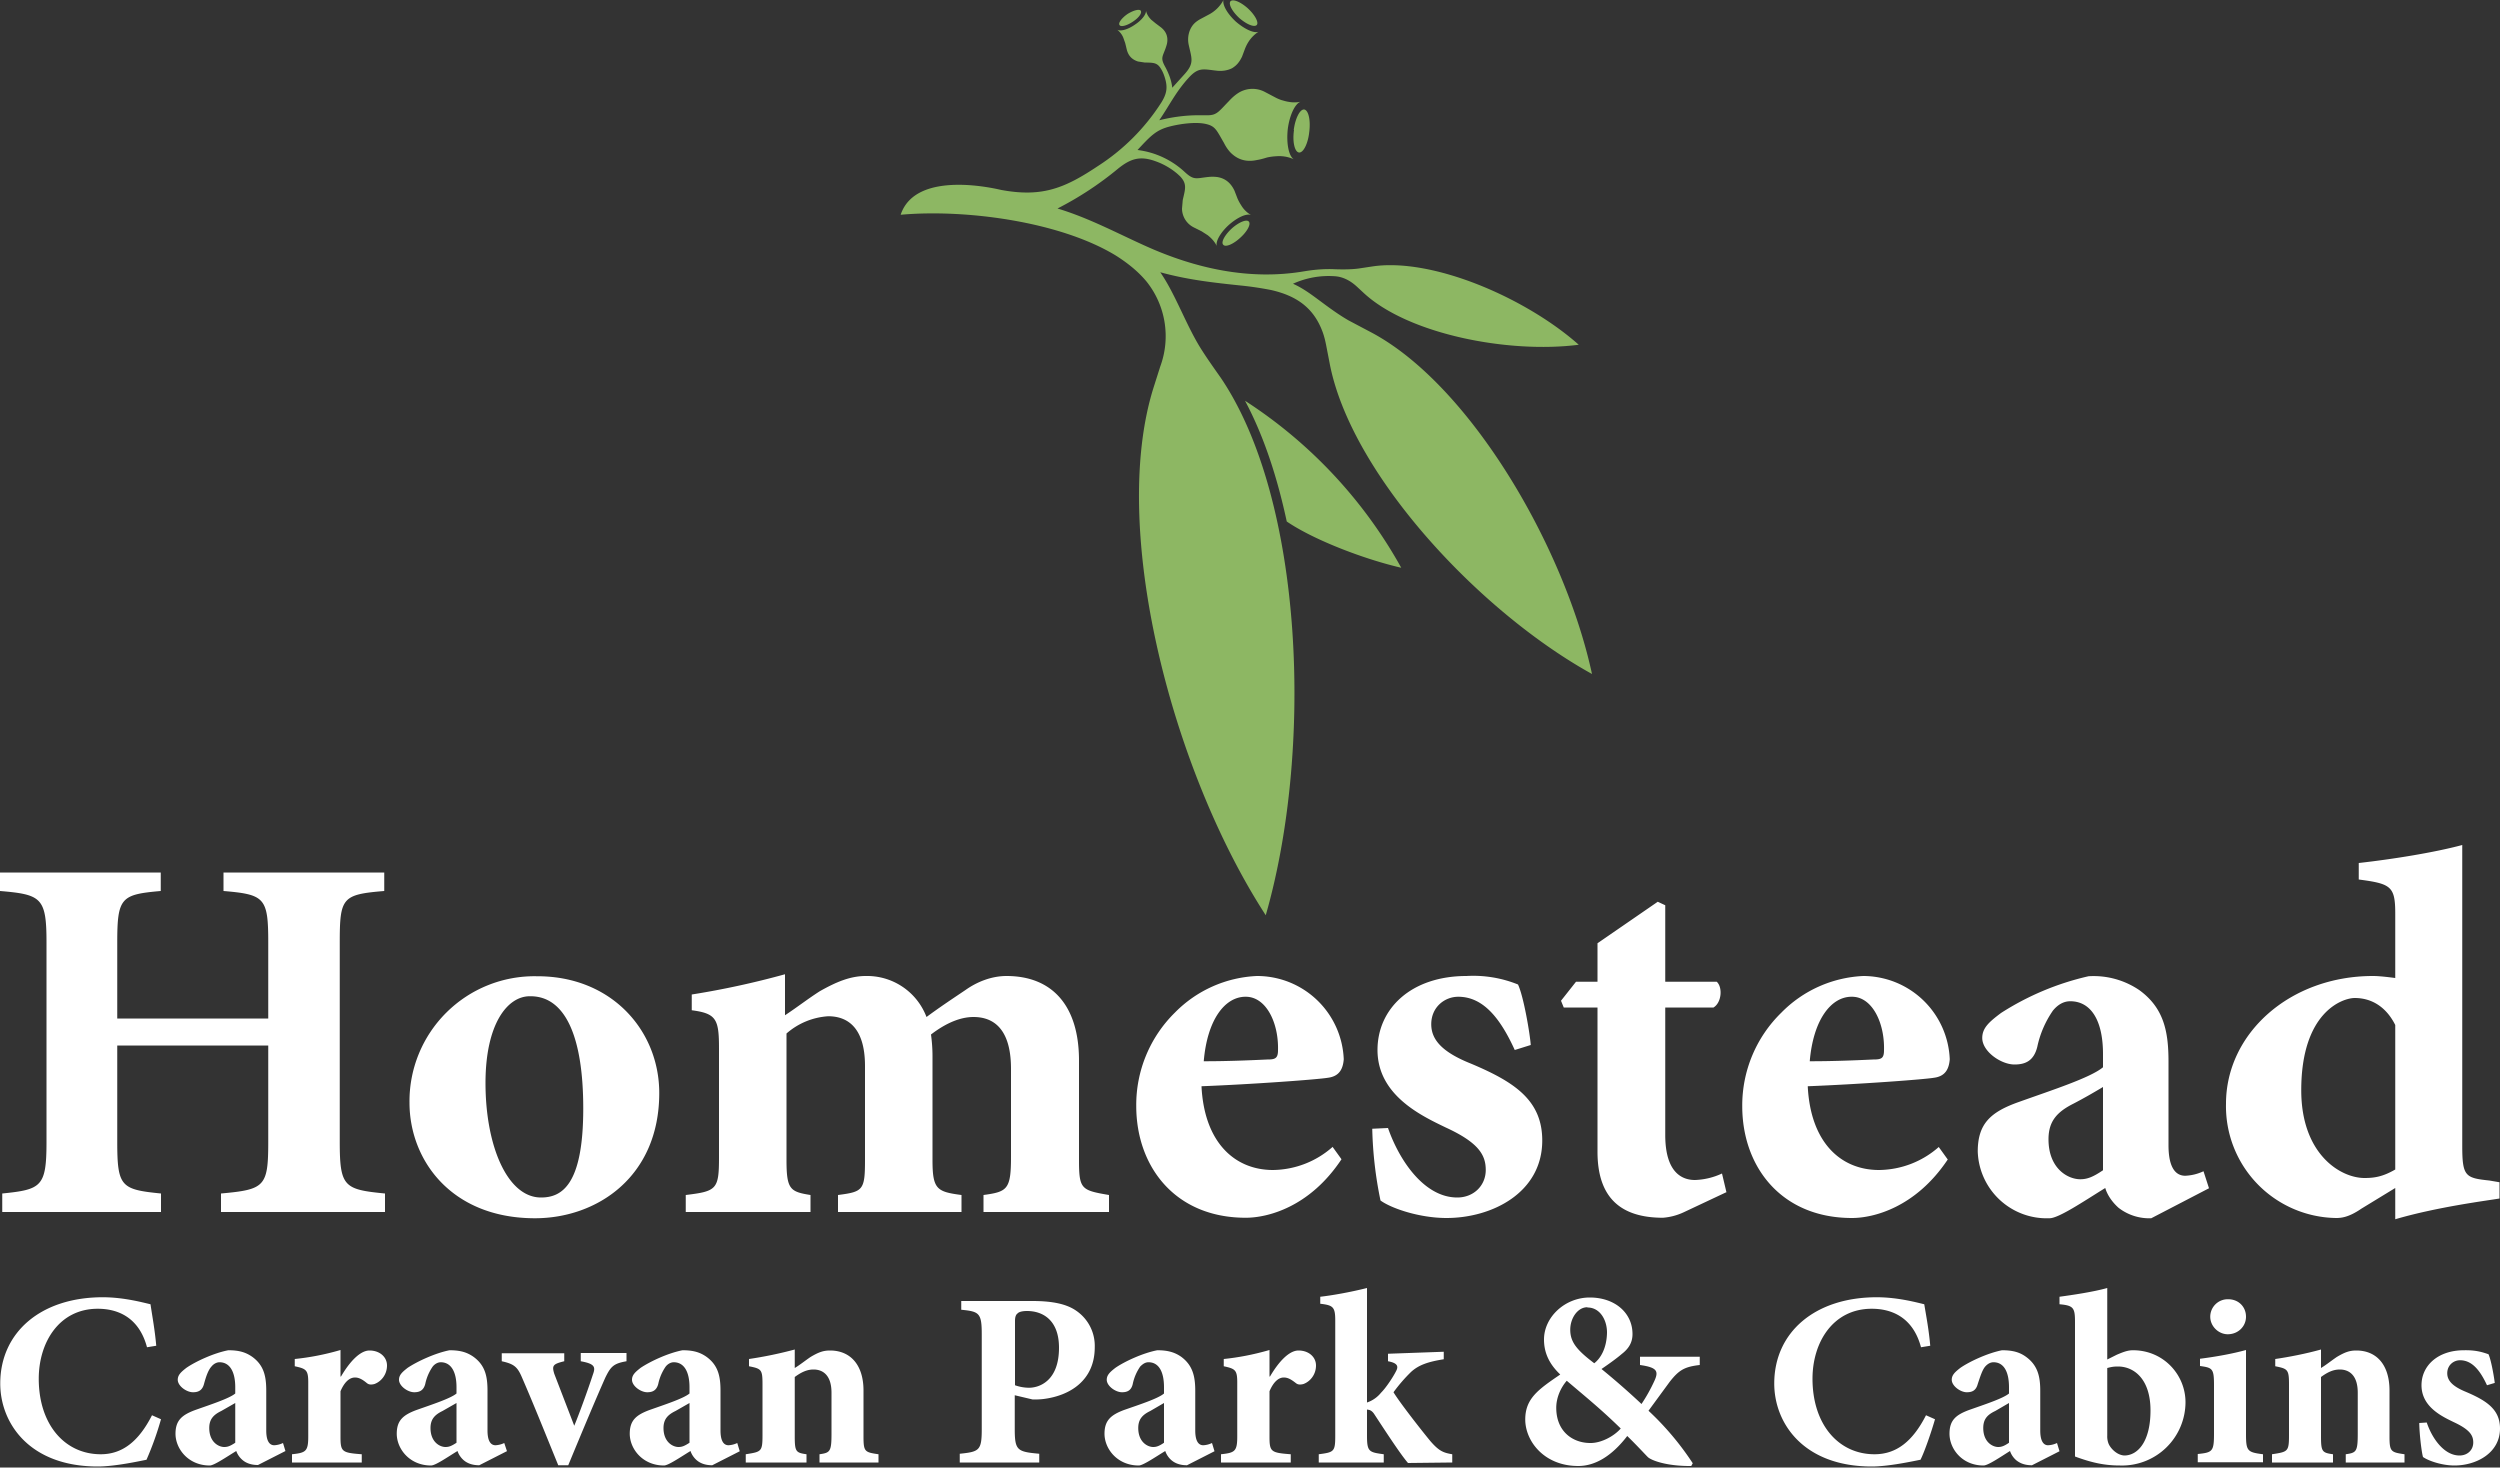
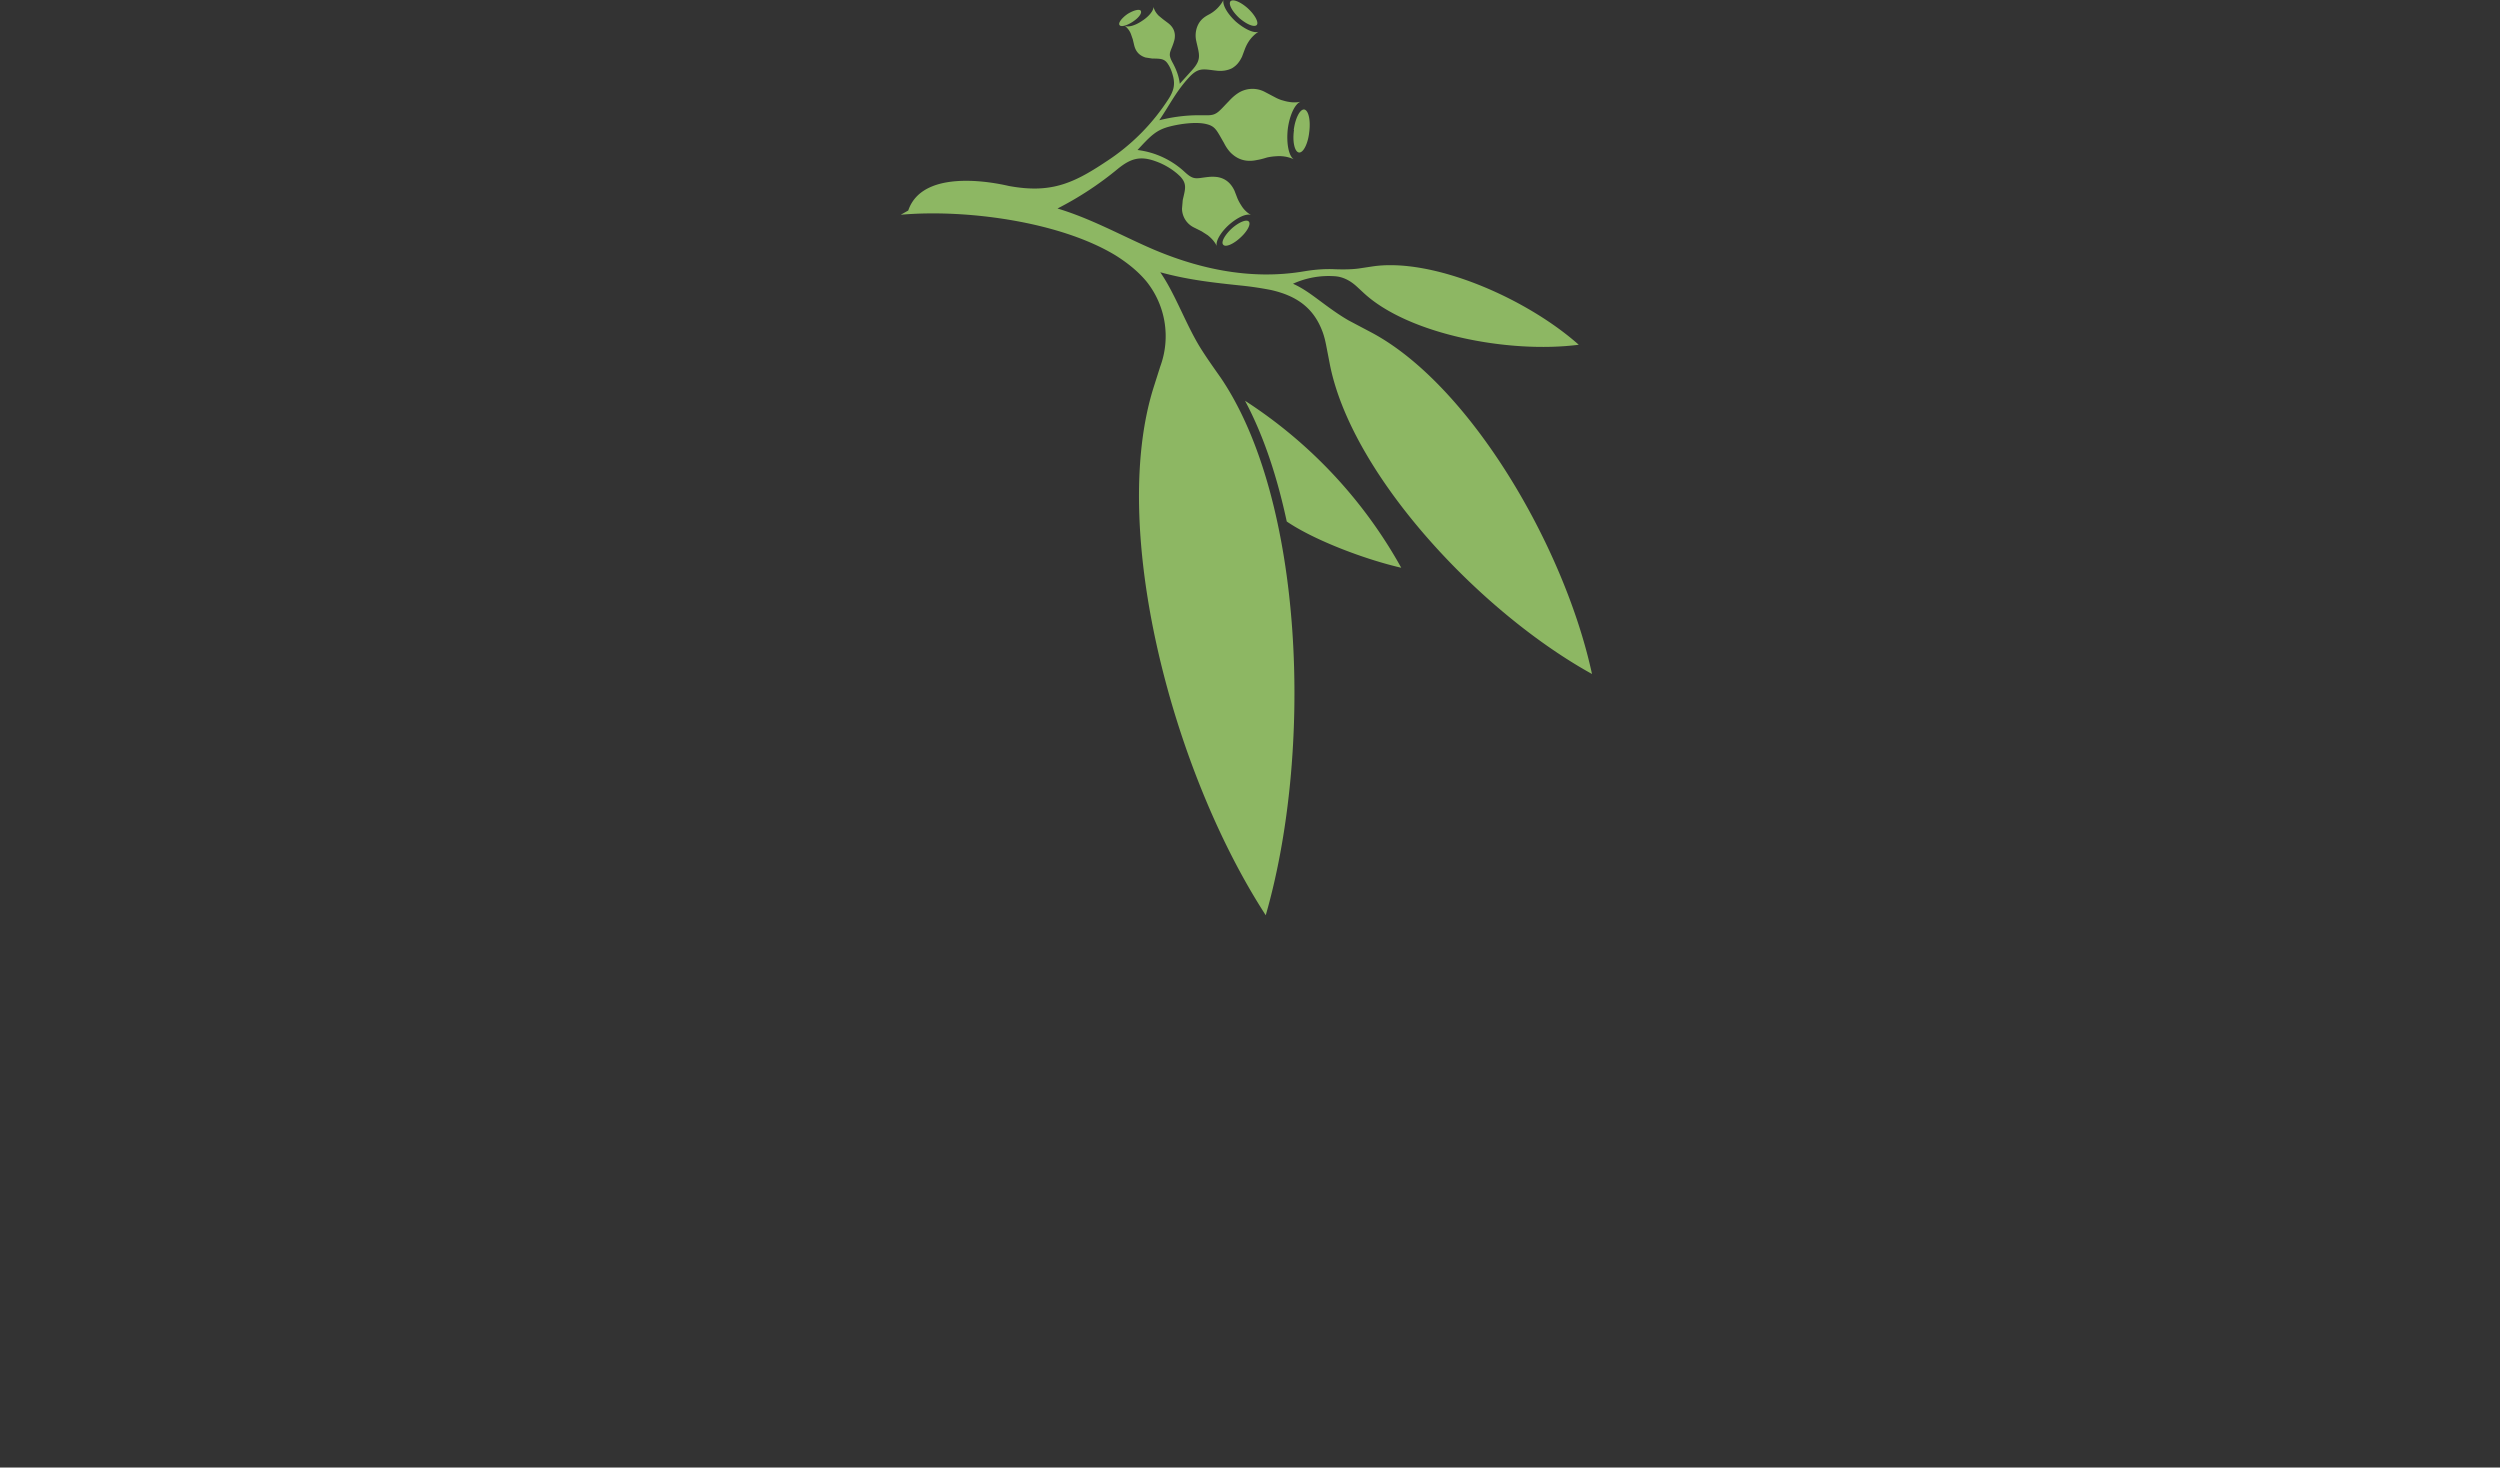
<svg xmlns="http://www.w3.org/2000/svg" viewBox="0 0 1000 587">
  <rect x="0" y="0" width="1000" height="587" fill="#333333" stroke="none" />
-   <path d="m770.4 566.1c-5.3 10.4-11.8 15.6-20.6 15.6-14.4 0-24.8-11.9-24.8-30.2 0-14.6 8.2-28 23.7-28 8 0 16.5 3.4 19.7 15.4l3.7-.6c-.6-6.6-1.5-11.2-2.4-16.6-2.6-.6-10.4-2.8-19-2.8-24.7 0-41 14-41 34.5 0 15.9 11.7 33.2 39 33.2 7 0 16.8-2.2 19.5-2.7 1.7-3.4 4.4-11.3 5.8-16.2zm-709.6 0c-5.3 10.4-11.8 15.6-20.5 15.6-14.4 0-24.8-11.9-24.8-30.2 0-14.6 8.2-28 23.6-28 8 0 16.5 3.4 19.7 15.4l3.7-.6c-.6-6.6-1.5-11.2-2.3-16.6-2.7-.6-10.5-2.8-19.1-2.8-24.7 0-41 14-41 34.5 0 15.9 11.7 33.2 39 33.2 7 0 16.9-2.2 19.5-2.7a125 125 0 0 0 5.8-16.2zm619.2-23.4h-24v3.3c7 1 7.6 2.5 5.6 6.7a65.7 65.7 0 0 1 -5 8.9 305.5 305.5 0 0 0 -16-14c3.2-2.2 6-4.2 8.1-6 2.7-2.1 4.3-4.5 4.3-8 0-8.4-7-14.6-17.1-14.6-10 0-18.3 7.9-18.3 16.8 0 5.8 2.5 10.2 6.5 14-8.8 6-14 9.6-14 18 0 8.6 7.5 18.6 21.2 18.6 6.6 0 13.3-3.8 19.6-12 3.9 3.8 6.9 7.1 8.2 8.4s7.4 3.7 17.4 3.6l.6-1.1a114 114 0 0 0 -17.7-21l8.5-11.6c3.7-4.7 5.9-6 12-6.7v-3.3zm-565.8 37.8-1-3.3a9 9 0 0 1 -3.5.9c-1.6 0-3.2-1.2-3.2-5.9v-15.9c0-5.7-.9-10.1-5.5-13.5-2.8-2-5.6-2.7-9.7-2.7-5.7 1.1-12.9 4.4-16.7 7-2.2 1.7-3.5 2.9-3.5 4.8 0 2.5 3.5 5 6.1 5 2.1 0 3.7-.7 4.4-3.3.8-3 1.7-5.6 3-7 .8-1 2-1.7 3.2-1.7 4 0 6.3 3.6 6.3 10v2.5c-2.4 2-9.8 4.4-16 6.6-5.4 2-7.9 4.2-7.9 9.5 0 6 5.1 12.7 13.7 12.7 1.7 0 6.5-3.3 10.6-5.8a8.4 8.4 0 0 0 2.5 3.6c1.4 1.2 3.4 2 6.2 2l11-5.6zm709.6 0-1-3.3a9 9 0 0 1 -3.6.9c-1.5 0-3.1-1.2-3.1-5.9v-15.9c0-5.7-1-10.1-5.6-13.5-2.7-2-5.6-2.7-9.7-2.7-5.6 1.1-12.8 4.4-16.6 7-2.2 1.7-3.5 2.9-3.5 4.8 0 2.5 3.5 5 6 5 2.2 0 3.7-.7 4.4-3.3 1-3 1.8-5.6 3-7 .9-1 2-1.7 3.3-1.7 4 0 6.2 3.6 6.2 10v2.5c-2.4 2-9.8 4.4-16 6.6-5.4 2-7.8 4.2-7.8 9.5 0 6 5 12.7 13.6 12.7 1.8 0 6.6-3.3 10.6-5.8a8.5 8.5 0 0 0 2.5 3.7c1.5 1.2 3.4 2 6.3 2zm-338 0-1-3.3a9 9 0 0 1 -3.5.9c-1.6 0-3.2-1.2-3.2-5.9v-15.9c0-5.7-1-10.1-5.5-13.5-2.8-2-5.7-2.7-9.7-2.7-5.7 1.1-12.9 4.4-16.7 7-2.2 1.7-3.5 2.9-3.5 4.8 0 2.5 3.5 5 6.1 5 2.1 0 3.7-.7 4.3-3.3a19 19 0 0 1 3-7c1-1 2-1.7 3.3-1.7 4 0 6.2 3.6 6.2 10v2.5c-2.3 2-9.7 4.4-16 6.6-5.3 2-7.8 4.2-7.8 9.5 0 6 5.1 12.7 13.7 12.7 1.7 0 6.5-3.3 10.6-5.8a8.4 8.4 0 0 0 2.5 3.7c1.4 1.2 3.4 2 6.2 2zm-283 0-1.1-3.3a9 9 0 0 1 -3.5.9c-1.6 0-3.2-1.2-3.2-5.9v-15.9c0-5.7-.9-10.1-5.5-13.5-2.8-2-5.6-2.7-9.7-2.7-5.6 1.1-12.8 4.4-16.7 7-2.2 1.7-3.5 2.9-3.5 4.8 0 2.5 3.5 5 6.1 5 2.1 0 3.7-.7 4.4-3.3a19 19 0 0 1 3-7c.8-1 2-1.7 3.2-1.7 4 0 6.3 3.6 6.3 10v2.5c-2.4 2-9.8 4.4-16 6.6-5.4 2-7.9 4.2-7.9 9.5 0 6 5.1 12.7 13.7 12.7 1.8 0 6.5-3.3 10.6-5.8a8.4 8.4 0 0 0 2.5 3.7c1.4 1.2 3.4 2 6.2 2l11-5.6zm93.1 0-1-3.3a9 9 0 0 1 -3.5.9c-1.6 0-3.2-1.2-3.2-5.9v-15.9c0-5.7-.9-10.1-5.5-13.5-2.8-2-5.6-2.7-9.7-2.7-5.7 1.1-12.8 4.4-16.7 7-2.2 1.7-3.5 2.9-3.5 4.8 0 2.5 3.5 5 6.1 5 2.1 0 3.7-.7 4.4-3.3a19 19 0 0 1 3-7c.8-1 2-1.7 3.2-1.7 4 0 6.3 3.6 6.3 10v2.5c-2.4 2-9.8 4.4-16 6.6-5.4 2-7.9 4.2-7.9 9.5 0 6 5.1 12.7 13.7 12.7 1.7 0 6.5-3.3 10.6-5.8a8.4 8.4 0 0 0 2.5 3.7c1.4 1.2 3.4 2 6.2 2zm547-36.7v-28.6c-5.7 1.6-14 2.8-19.1 3.5v3c5.6.5 6.2 1.4 6.2 7.1v53.8c7 2.6 12.1 3.6 18 3.6a25.4 25.4 0 0 0 26.2-25.3c0-11-8.8-20.8-21-20.8-2 0-3.7.6-6.5 1.8zm155 9.4c-.2-2-1.4-9.1-2.5-11.5-2.3-.8-5-1.7-9.8-1.6-10.5 0-17 6.2-17 14 0 8.8 8.5 12.6 13 14.8 6.4 3 7.7 5.3 7.7 8.1 0 3-2.3 5.2-5.5 5.2-6.2 0-11-6.9-13.1-13.2l-3 .2c.1 5.1 1 12 1.5 13.6 2.1 1.5 7.5 3.4 12.6 3.4 8.6 0 18.2-4.9 18.2-14.8 0-7.6-5.3-11.1-13.5-14.6-5.4-2.2-7.6-4.5-7.6-7.5 0-3.3 2.6-5.2 5.1-5.2 4.9 0 8.1 4.2 10.8 10l3-.9zm-747.3-12h-18.3v3.3c5.5 1 6 2.2 4.9 5.2-2.3 7-5.6 16-7.5 20.6l-8-20.8c-1-3.3-.5-3.9 4-5v-3.2h-25v3.2c5 1.1 6.3 2.3 8.1 6.5 4.9 11.3 9.4 22.6 14.5 35.1h4c6.2-15 11.2-26.9 14.8-35 2.2-4.5 3.3-5.7 8.5-6.6v-3.2zm330.3 43.8v-3.3c-3.6-.6-5.3-1.3-8.7-5.2-3-3.6-12.2-15.3-14.8-19.6a63 63 0 0 1 7.1-8.2c3-2.7 6.7-4 13-5v-3l-22.3.8v3c3.8.7 4.3 2 3.2 4-1 2-3.8 6.4-6 8.6a12.2 12.2 0 0 1 -5.6 3.9v-45.8c-7.2 1.8-14.3 3-18.7 3.5v2.8c5.2.6 6 1.3 6 6.8v46c0 6.4-.5 6.6-6.6 7.4v3.3h26v-3.3c-5.9-.8-6.7-1-6.7-7.4v-10.5l1 .2c.5.2 1.1.5 1.8 1.5 4.6 7 10.5 16.1 13.6 19.7zm-73.1-34.4v-10.6c-6.6 1.9-12.5 3-18.3 3.6v2.9c4.6 1 5.4 1.5 5.4 6.5v21.6c0 6-1 6.5-6.5 7.1v3.3h27.9v-3.3c-8-.6-8.5-1-8.5-7.1v-18.1c1.7-4 3.8-5.5 5.7-5.5 1.7 0 3 .8 4.8 2.2.7.6 1.6.8 3.1.4 2.7-1 5-3.8 5-7.4 0-3.4-2.9-6-7-6-3.6 0-7.7 4.1-11.4 10.4zm454 34.4v-3.3c-5.4-.8-6-1-6-7.1v-18.4c0-10.2-5.1-16-13.3-16-2.7 0-4.6.7-7.8 2.6-2.2 1.5-4.3 3.2-6.3 4.4v-7.4c-6.1 1.7-12.8 3-18.3 3.8v2.9c5 1 5.5 1.3 5.5 7.3v20.1c0 6.8-.4 6.8-6.8 7.8v3.3h24.4v-3.3c-4.3-.6-4.8-1-4.8-7.1v-23.8c2.7-2 5-3 7.5-3 3.6 0 7.2 2.1 7.2 9.3v16.4c0 7.2-.6 7.6-4.8 8.2v3.3h23.7zm-610.4 0v-3.3c-5.5-.8-6-1-6-7.1v-18.4c0-10.2-5.2-16-13.4-16-2.7 0-4.6.7-7.8 2.6-2.2 1.5-4.3 3.2-6.3 4.4v-7.4a161 161 0 0 1 -18.3 3.8v2.9c5 1 5.4 1.3 5.4 7.3v20.1c0 6.8-.4 6.8-6.7 7.8v3.3h24.3v-3.3c-4.2-.6-4.7-1-4.7-7.1v-23.8c2.7-2 5-3 7.5-3 3.6 0 7.2 2.1 7.2 9.3v16.4c0 7.2-.6 7.6-4.8 8.2v3.3zm33.1-64.6v3.5c7.2.7 8.2 1.3 8.2 9.8v38c0 8.5-1 9-8.8 9.8v3.5h31.8v-3.5c-8.8-.8-9.8-1.3-9.8-9.9v-13.5l7.2 1.7c1 0 2.7 0 4.3-.2 10.4-1.3 20.5-7.3 20.5-20.7a17 17 0 0 0 -7.4-14.6c-4-2.8-9.8-3.9-17.6-3.9zm-248.3 30.2v-10.6c-6.5 1.9-12.5 3-18.3 3.6v2.9c4.6 1 5.4 1.5 5.4 6.5v21.6c0 6-1 6.5-6.5 7.1v3.3h27.9v-3.3c-8-.6-8.5-1-8.5-7.1v-18.1c1.7-4 3.8-5.5 5.8-5.5 1.6 0 3 .8 4.7 2.2.7.6 1.6.8 3.1.4 2.7-1 5-3.8 5-7.4 0-3.4-2.9-6-7-6-3.6 0-7.7 4.1-11.4 10.4zm769 34.4v-3.3c-6.3-.8-6.8-1.3-6.8-8.2v-33.5c-5.4 1.5-12.1 2.7-18.4 3.5v2.9c5 .7 5.6 1 5.6 7.7v19.3c0 7.2-.6 7.6-6.5 8.2v3.3h26zm-62.3-37.8c1.6-.4 2.4-.6 4.3-.6 6.3 0 13 4.9 13 17.6 0 12.3-5 18-10.5 18-3.2-.2-5.7-3.2-6.3-4.8a8 8 0 0 1 -.5-3.2zm-39.3 29.9c-1.9 1.3-3 1.7-4.3 1.7-2.3 0-6-2-6-7.6 0-3.5 1.6-5.3 4.8-6.8l5.5-3.2zm-527.8 0c-2 1.3-3 1.7-4.4 1.7-2.3 0-6-2-6-7.6 0-3.5 1.7-5.3 4.8-6.8l5.6-3.2zm-93.2 0c-2 1.3-3 1.7-4.4 1.7-2.3 0-6-2-6-7.6 0-3.5 1.7-5.3 4.8-6.8l5.6-3.2zm283 0c-1.9 1.3-3 1.7-4.3 1.7-2.3 0-6-2-6-7.6 0-3.5 1.7-5.3 4.8-6.8l5.5-3.2zm-371.5 0c-2 1.3-3 1.7-4.4 1.7-2.3 0-6-2-6-7.6 0-3.5 1.7-5.3 4.8-6.8l5.6-3.2zm542 .1c-6.9 0-13.6-4.5-13.6-14.1 0-3.8 1.6-7.8 4.2-10.8 8.6 7.3 13.8 11.5 21.6 19.1-2.6 3-7.7 5.8-12 5.8h-.1zm-230.1-48.8c0-1.5.3-2.5 1-3 .5-.6 1.8-1 3.8-1 6.3 0 12.8 3.6 12.8 14.7 0 13.4-8 16-12 16a17 17 0 0 1 -5.6-1zm229-5.4c5 0 7.8 5 7.8 10-.1 6.2-2.5 10.3-5.1 12.3-7-5.3-9.6-8.5-9.6-13.4 0-4.7 3-9 6.8-9h.1zm256.1 10.7c4.2 0 7.3-3.2 7.3-7 0-4-3-7-7.1-7a7 7 0 0 0 -7.2 7c0 3.8 3.3 7 7 7zm108.7-60.8-4.1-.7c-9.6-1-10.8-1.7-10.8-13.9v-120.3c-11.1 3-28 5.7-41.4 7.2v6.6c12.9 1.7 14.6 2.7 14.6 13.7v25.7c-5.3-.7-7.6-.8-8.9-.8-33.3 0-58.8 23-58.8 51.1a44.7 44.7 0 0 0 44 45.7c2 0 5-.2 10.1-3.7l13.6-8.3v12.5c17-5 37.1-7.5 41.7-8.3v-6.6zm-785-82.4a50 50 0 0 0 -51 50.6c0 22.8 16.6 46.2 50.2 46.2 24.7 0 49.7-16.5 49.7-50.1 0-24.9-19-46.7-48.7-46.7h-.1zm668.8 84.8-2.2-6.8a19 19 0 0 1 -7.3 1.8c-3.3 0-6.7-2.4-6.7-12.2v-33.5c0-12.1-1.9-21.4-11.6-28.5a32.5 32.5 0 0 0 -20.4-5.6 110 110 0 0 0 -35 14.7c-4.8 3.6-7.5 6-7.5 10 0 5.4 7.5 10.6 12.9 10.6 4.4 0 7.7-1.5 9.1-7a40 40 0 0 1 6.3-14.6c1.9-2.3 4.2-3.7 6.9-3.7 8.3 0 13.1 7.7 13.1 21.1v5.3c-5 4.2-20.6 9.2-33.7 13.9-11.3 4-16.4 8.7-16.4 19.8a27.6 27.6 0 0 0 28.7 26.7c3.7 0 13.7-6.8 22.3-12.1.7 2.4 2.4 5.3 5.3 7.9a20 20 0 0 0 13.1 4.2zm-350.6-16.5a36.6 36.6 0 0 1 -23.8 9.2c-15.3 0-27.5-11-28.6-33.5 20.6-.8 46.4-2.7 50.6-3.4 4.6-.6 6-3.6 6.3-7.4a34.7 34.7 0 0 0 -34.6-33.3h-.1a49 49 0 0 0 -32.8 14.6 51.8 51.8 0 0 0 -15.5 37.4c0 24.2 15.5 44.7 43.8 44.7 8.6 0 25.5-4.1 38.3-23.4l-3.6-5zm242.5 0a36.6 36.6 0 0 1 -23.9 9.2c-15.3 0-27.4-11-28.5-33.5 20.5-.8 46.4-2.7 50.5-3.4 4.6-.6 6-3.6 6.3-7.4a34.7 34.7 0 0 0 -34.6-33.3 49 49 0 0 0 -32.8 14.7 51.8 51.8 0 0 0 -15.6 37.4c0 24.2 15.6 44.7 43.9 44.7 8.5 0 25.4-4.1 38.3-23.4zm-84.9 18.2-1.8-7.6a27.7 27.7 0 0 1 -10.8 2.6c-3.9 0-11.9-1.6-11.9-18v-51h19.3c3.3-2 3.7-8.1 1.3-10.3h-20.6v-30.6l-3-1.4-24.1 16.6v15.4h-8.6l-6 7.6 1.1 2.7h13.5v57.7c0 18.9 9.8 26.4 26.2 26.4a24 24 0 0 0 8.3-2.2l17-8zm-78.3-59c-.3-4.3-2.8-19.3-5.1-24.2a47.7 47.7 0 0 0 -20.6-3.4c-22.1 0-35.6 13-35.6 29.6 0 18.2 17.8 26.4 27.3 31 13.3 6.1 16 11.1 16 17 0 6.2-4.8 11-11.4 11-13.1 0-23.1-14.6-27.7-27.8l-6.3.3a157 157 0 0 0 3.3 28.7c4.4 3.2 15.7 7 26.4 7 18.2 0 38.3-10.1 38.3-31 0-16.1-11.1-23.4-28.4-30.7-11.3-4.5-16-9.4-16-15.8 0-6.9 5.4-11 10.8-11 10.2 0 17 9 22.6 21.3zm-458.6-69h-64.3v7.4c16.5 1.4 17.9 2.7 17.9 20.6v30.4h-60.4v-30.4c0-18 1.5-19.2 17.4-20.6v-7.4h-64.3v7.4c16.6 1.4 18.6 2.7 18.6 20.6v79.7c0 18-2 19.1-17.7 20.7v7.4h63.5v-7.4c-16-1.6-17.5-2.7-17.5-20.7v-38.5h60.4v38.5c0 18-1.4 19.1-18.9 20.7v7.4h65.6v-7.4c-16.4-1.6-18.1-2.7-18.1-20.7v-79.7c0-18 1-19.2 17.8-20.6zm289.9 135.8v-6.8c-11.1-1.9-12-2.3-12-14v-39.8c0-21.8-10.6-33.8-29-33.8-6.1 0-11.9 2.4-16.4 5.6-5.2 3.5-10.2 6.8-15.6 10.8a25.4 25.4 0 0 0 -24.3-16.4c-6.1 0-11.7 2.3-18.4 6.1-4.7 3-8.9 6.3-13.9 9.6v-16.4a337.4 337.4 0 0 1 -37.3 8.1v6.3c9.9 1.3 10.9 3.6 10.9 15.4v43.5c0 12.8-1 13.5-13.3 15v6.8h49.9v-6.8c-8.2-1.3-9.6-2.3-9.6-14v-50.6a28 28 0 0 1 16.7-6.9c7.7 0 14.7 4.5 14.7 19.9v37.6c0 12.1-.8 12.7-10.8 14v6.8h49.4v-6.8c-9.9-1.3-11.6-2.3-11.6-14v-41.6c0-3.3-.3-6.4-.6-8.6 7.3-5.6 13-7 17-7 6.3 0 15 2.9 15 20.7v35.3c0 13-1.5 13.9-11 15.2v6.8zm-231.4-86.3c13.7 0 21.1 15.7 21.1 44.9 0 30.8-8.7 35.6-16.9 35.6-13.4 0-22.2-20.5-22.2-45.8 0-23.7 8.8-34.7 17.7-34.7zm629 69.6c-4 2.7-6.3 3.6-9.1 3.6-4.9 0-12.7-4.2-12.7-16 0-7.3 3.5-11 10.1-14.3 4.4-2.3 8-4.4 11.7-6.6zm116.9-.3c-5 2.9-8.4 3.4-12.3 3.4-9.6 0-25.3-9.5-25.3-35.1 0-31.4 16.6-36.9 21.4-36.9 6.8 0 12.6 3.6 16.2 10.8zm-217.3-69.1c8.1 0 13.1 10.5 12.8 21.4 0 3.3-1.1 3.7-4.3 3.7-8.5.4-16.7.7-25.4.7 1.4-16.7 8.6-25.8 16.7-25.8zm-242.5 0c8.2 0 13.2 10.5 12.9 21.4 0 3.3-1.2 3.7-4.3 3.7-8.6.4-16.7.7-25.4.7 1.4-16.7 8.5-25.8 16.7-25.8z" fill="#fff" />
-   <path d="m360.3 85.9c25.6-2.3 63.5 2.6 86 16.3 4.6 2.9 8.9 6.3 12.3 10.4a35 35 0 0 1 5.5 34l-2.7 8.5c-17.7 56.5 7.3 153 44.9 211 19.1-66.4 15.2-166-18-215-3.1-4.4-5.5-7.8-7.4-10.8-6.2-9.5-10.6-22.5-16.8-31.4 11.3 3.1 21.6 4.2 33.1 5.4 3.8.4 7.6 1 11.2 1.7 9.7 2.2 16.8 6.7 20.5 16.4.7 1.8 1.2 3.8 1.6 5.9l1.3 6.7c8.2 44 59.3 99.3 105 124.6-11-51-49-116-88.6-136.8l-8.7-4.6c-3.5-2-7-4.5-10.5-7.1-3.8-2.8-7.5-5.7-11.8-7.6a34.5 34.5 0 0 1 16.8-3c3 .2 6 1.6 8.8 4.2l2.7 2.5c17.8 16.5 57.9 24.3 86 20.7-21.2-18.8-58.7-35-82.7-31.3l-5.3.8c-3 .4-6.3.4-9.5.3-3.8-.2-8 .1-12.2.8-22.1 3.8-44-1.2-64-10.3-11.5-5.2-22.5-11.1-34.8-14.8a132 132 0 0 0 24.3-16c5-4 8.8-5.2 15.2-2.8 3.6 1.3 7.1 3.5 9.6 6 2.8 3 2 5 1 9.4l-.3 3.5a8.5 8.5 0 0 0 4.8 7.5l3 1.5 2.5 1.6c1.5 1.2 2.8 2.6 3.6 4.3-.5-1.8 1.4-5.3 4.8-8.4 3.4-3 7-4.7 8.9-4-1.7-1-3-2.3-4-4a18 18 0 0 1 -1.4-2.6l-1.2-3.1c-1.4-3-3.6-5-7-5.5a16 16 0 0 0 -3.6 0c-4.7.5-5.6 1.4-9.2-1.9a33.8 33.8 0 0 0 -19-8.9c5.4-5.8 7.5-8.1 13.3-9.5 4-1 10.5-1.9 14.5-.8 3.4.9 3.9 2.5 6.8 7.5.7 1.4 1.5 2.6 2.5 3.7 3 3.1 6.6 4 10.7 3.1 1.3-.2 2.7-.6 4-1a22 22 0 0 1 3.7-.5c2.4-.2 4.8.2 7 1.2-2-1.3-3-6.3-2.4-12 .7-5.6 2.9-10.2 5.1-11-2.3.5-4.7.2-7-.5-1.2-.3-2.3-.8-3.4-1.4l-3.8-2a10.6 10.6 0 0 0 -11 .6c-1.2.8-2.3 1.8-3.4 3-4 4.1-4.8 5.6-8.2 5.7h-4c-5.2 0-10.5.7-15.7 2 4.1-6 6.6-11.3 11.6-16.8 4.1-4.6 6-3.6 11.6-3 2 .2 4.1-.1 5.9-1 2-1.2 3-2.6 4-4.6l1.2-3.2c1.1-2.8 2.8-5.1 5.4-6.8-1.8.7-5.5-1-9-4-3.5-3.2-5.5-6.8-5-8.7a14.1 14.1 0 0 1 -6.2 6l-3 1.6c-2 1.1-3.3 2.3-4.2 4.4a10 10 0 0 0 -.5 6c1.2 5.5 2.3 7.3-1.8 11.8l-4.8 5.3c-.3-3-1.5-6-3-8.7-1.7-3.2-.9-3.7.3-7 .3-.9.6-1.7.7-2.6.3-2.5-.7-4.5-2.7-6l-2-1.5-1.7-1.4c-1-1-1.8-2.2-2.1-3.6.1 1.4-1.7 3.8-4.5 5.6-2.9 2-5.7 2.7-7 2 1.1.9 2 2 2.5 3.4l.7 2 .6 2.5c.6 2.4 2 4 4.5 4.8l2.6.4c3.3.1 5-.1 6.5 2.4 1 1.5 1.6 3.4 2 5 .7 3.1.2 5.4-1.7 8.5a84 84 0 0 1 -25.4 25.5c-13.2 8.8-22.2 12.6-38.6 9.6-.3 0-34-8.8-40.3 9.8zm137.7 74.4a188.2 188.2 0 0 1 62.5 66.8c-14.4-3.3-34.8-11-45.8-18.5-3.7-17.2-9-33.9-16.7-48.3zm-5.3-68.9c2.8-2.5 5.9-3.8 6.8-2.8 1 1-.6 4-3.4 6.5-2.8 2.6-5.9 3.9-6.8 2.8-1-1 .6-3.9 3.4-6.5zm24.8-39.4c.6-4.7 2.5-8.4 4.2-8.2 1.7.3 2.6 4.3 2 9-.5 4.7-2.4 8.4-4.1 8.2s-2.7-4.2-2-9zm-64.4-43.3c-2.4 1.6-4.8 2.2-5.3 1.3-.6-.8.9-2.8 3.2-4.4 2.4-1.5 4.8-2.1 5.3-1.3.6 1-.9 2.9-3.2 4.4zm42.6-1.5c-2.9-2.7-4.4-5.6-3.5-6.7 1-1 4 .2 7 2.9 2.8 2.6 4.4 5.6 3.5 6.6-1 1-4-.2-7-2.8z" fill="#8db763" />
+   <path d="m360.3 85.9c25.6-2.3 63.5 2.6 86 16.3 4.6 2.9 8.9 6.3 12.3 10.4a35 35 0 0 1 5.5 34l-2.7 8.5c-17.7 56.5 7.3 153 44.9 211 19.1-66.4 15.2-166-18-215-3.1-4.4-5.5-7.8-7.4-10.8-6.2-9.5-10.6-22.5-16.8-31.4 11.3 3.1 21.6 4.2 33.1 5.4 3.8.4 7.6 1 11.2 1.7 9.7 2.2 16.8 6.7 20.5 16.4.7 1.8 1.2 3.8 1.6 5.9l1.3 6.7c8.2 44 59.3 99.3 105 124.6-11-51-49-116-88.6-136.8l-8.7-4.6c-3.5-2-7-4.5-10.5-7.1-3.8-2.8-7.5-5.7-11.8-7.6a34.5 34.5 0 0 1 16.8-3c3 .2 6 1.6 8.8 4.2l2.7 2.5c17.8 16.5 57.9 24.3 86 20.7-21.2-18.8-58.7-35-82.7-31.3l-5.3.8c-3 .4-6.3.4-9.5.3-3.8-.2-8 .1-12.2.8-22.1 3.8-44-1.2-64-10.3-11.5-5.2-22.5-11.1-34.8-14.8a132 132 0 0 0 24.3-16c5-4 8.8-5.2 15.2-2.8 3.6 1.3 7.1 3.5 9.6 6 2.8 3 2 5 1 9.4l-.3 3.5a8.5 8.5 0 0 0 4.8 7.5l3 1.5 2.5 1.6c1.5 1.2 2.8 2.6 3.6 4.3-.5-1.8 1.4-5.3 4.8-8.4 3.4-3 7-4.7 8.9-4-1.7-1-3-2.3-4-4a18 18 0 0 1 -1.4-2.6l-1.2-3.1c-1.4-3-3.6-5-7-5.5a16 16 0 0 0 -3.6 0c-4.7.5-5.6 1.4-9.2-1.9a33.8 33.8 0 0 0 -19-8.9c5.4-5.8 7.5-8.1 13.3-9.5 4-1 10.5-1.9 14.5-.8 3.4.9 3.9 2.5 6.8 7.5.7 1.4 1.5 2.6 2.5 3.7 3 3.1 6.6 4 10.7 3.1 1.3-.2 2.7-.6 4-1a22 22 0 0 1 3.7-.5c2.4-.2 4.8.2 7 1.2-2-1.3-3-6.3-2.4-12 .7-5.6 2.9-10.2 5.1-11-2.3.5-4.7.2-7-.5-1.2-.3-2.3-.8-3.4-1.4l-3.8-2a10.6 10.6 0 0 0 -11 .6c-1.2.8-2.3 1.8-3.4 3-4 4.1-4.8 5.6-8.2 5.7h-4c-5.2 0-10.5.7-15.7 2 4.1-6 6.6-11.3 11.6-16.8 4.1-4.6 6-3.6 11.6-3 2 .2 4.1-.1 5.9-1 2-1.2 3-2.6 4-4.6l1.2-3.2c1.1-2.8 2.8-5.1 5.4-6.8-1.8.7-5.5-1-9-4-3.5-3.2-5.5-6.8-5-8.7a14.1 14.1 0 0 1 -6.2 6c-2 1.1-3.3 2.3-4.2 4.4a10 10 0 0 0 -.5 6c1.2 5.5 2.3 7.3-1.8 11.8l-4.8 5.3c-.3-3-1.5-6-3-8.7-1.7-3.2-.9-3.7.3-7 .3-.9.6-1.7.7-2.6.3-2.5-.7-4.5-2.7-6l-2-1.5-1.7-1.4c-1-1-1.8-2.2-2.1-3.6.1 1.4-1.7 3.8-4.5 5.6-2.9 2-5.7 2.7-7 2 1.1.9 2 2 2.5 3.4l.7 2 .6 2.5c.6 2.4 2 4 4.5 4.8l2.6.4c3.3.1 5-.1 6.5 2.4 1 1.5 1.6 3.4 2 5 .7 3.1.2 5.4-1.7 8.5a84 84 0 0 1 -25.4 25.5c-13.2 8.8-22.2 12.6-38.6 9.6-.3 0-34-8.8-40.3 9.8zm137.7 74.4a188.2 188.2 0 0 1 62.5 66.8c-14.4-3.3-34.8-11-45.8-18.5-3.7-17.2-9-33.9-16.7-48.3zm-5.3-68.9c2.8-2.5 5.9-3.8 6.8-2.8 1 1-.6 4-3.4 6.5-2.8 2.6-5.9 3.9-6.8 2.8-1-1 .6-3.9 3.4-6.5zm24.8-39.4c.6-4.7 2.5-8.4 4.2-8.2 1.7.3 2.6 4.3 2 9-.5 4.7-2.4 8.4-4.1 8.2s-2.7-4.2-2-9zm-64.4-43.3c-2.4 1.6-4.8 2.2-5.3 1.3-.6-.8.9-2.8 3.2-4.4 2.4-1.5 4.8-2.1 5.3-1.3.6 1-.9 2.9-3.2 4.4zm42.6-1.5c-2.9-2.7-4.4-5.6-3.5-6.7 1-1 4 .2 7 2.9 2.8 2.6 4.4 5.6 3.5 6.6-1 1-4-.2-7-2.8z" fill="#8db763" />
</svg>